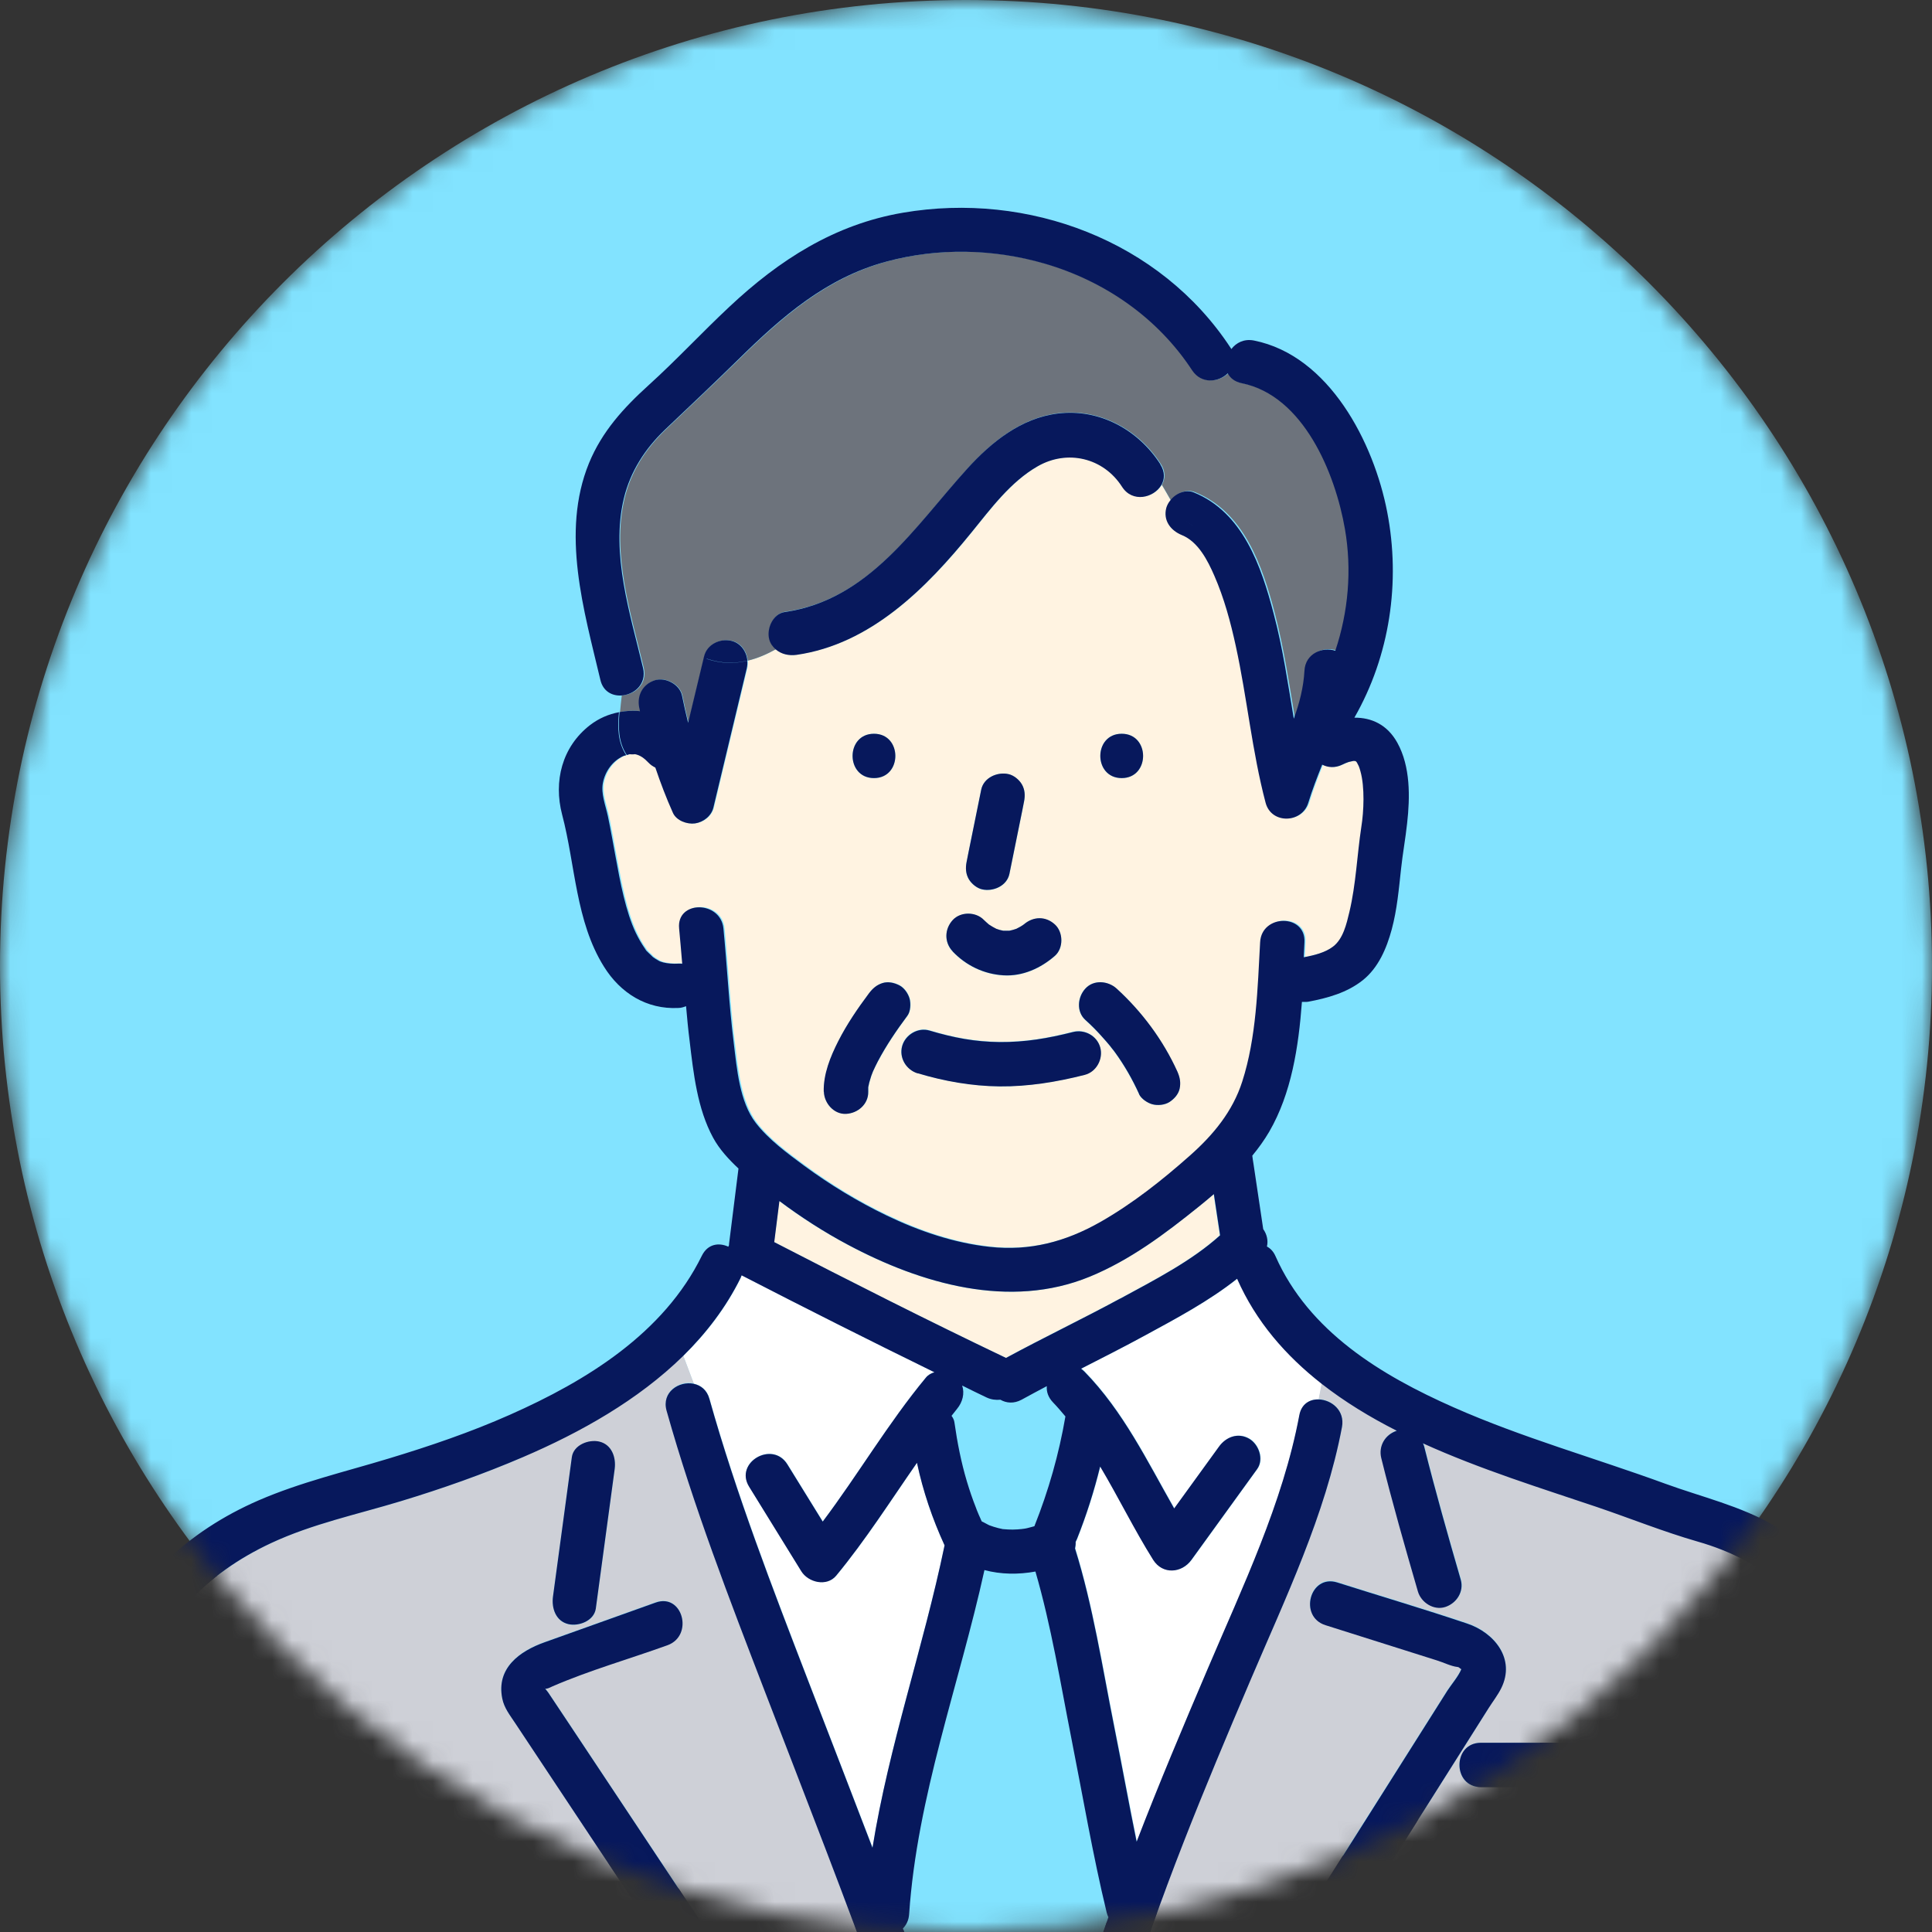
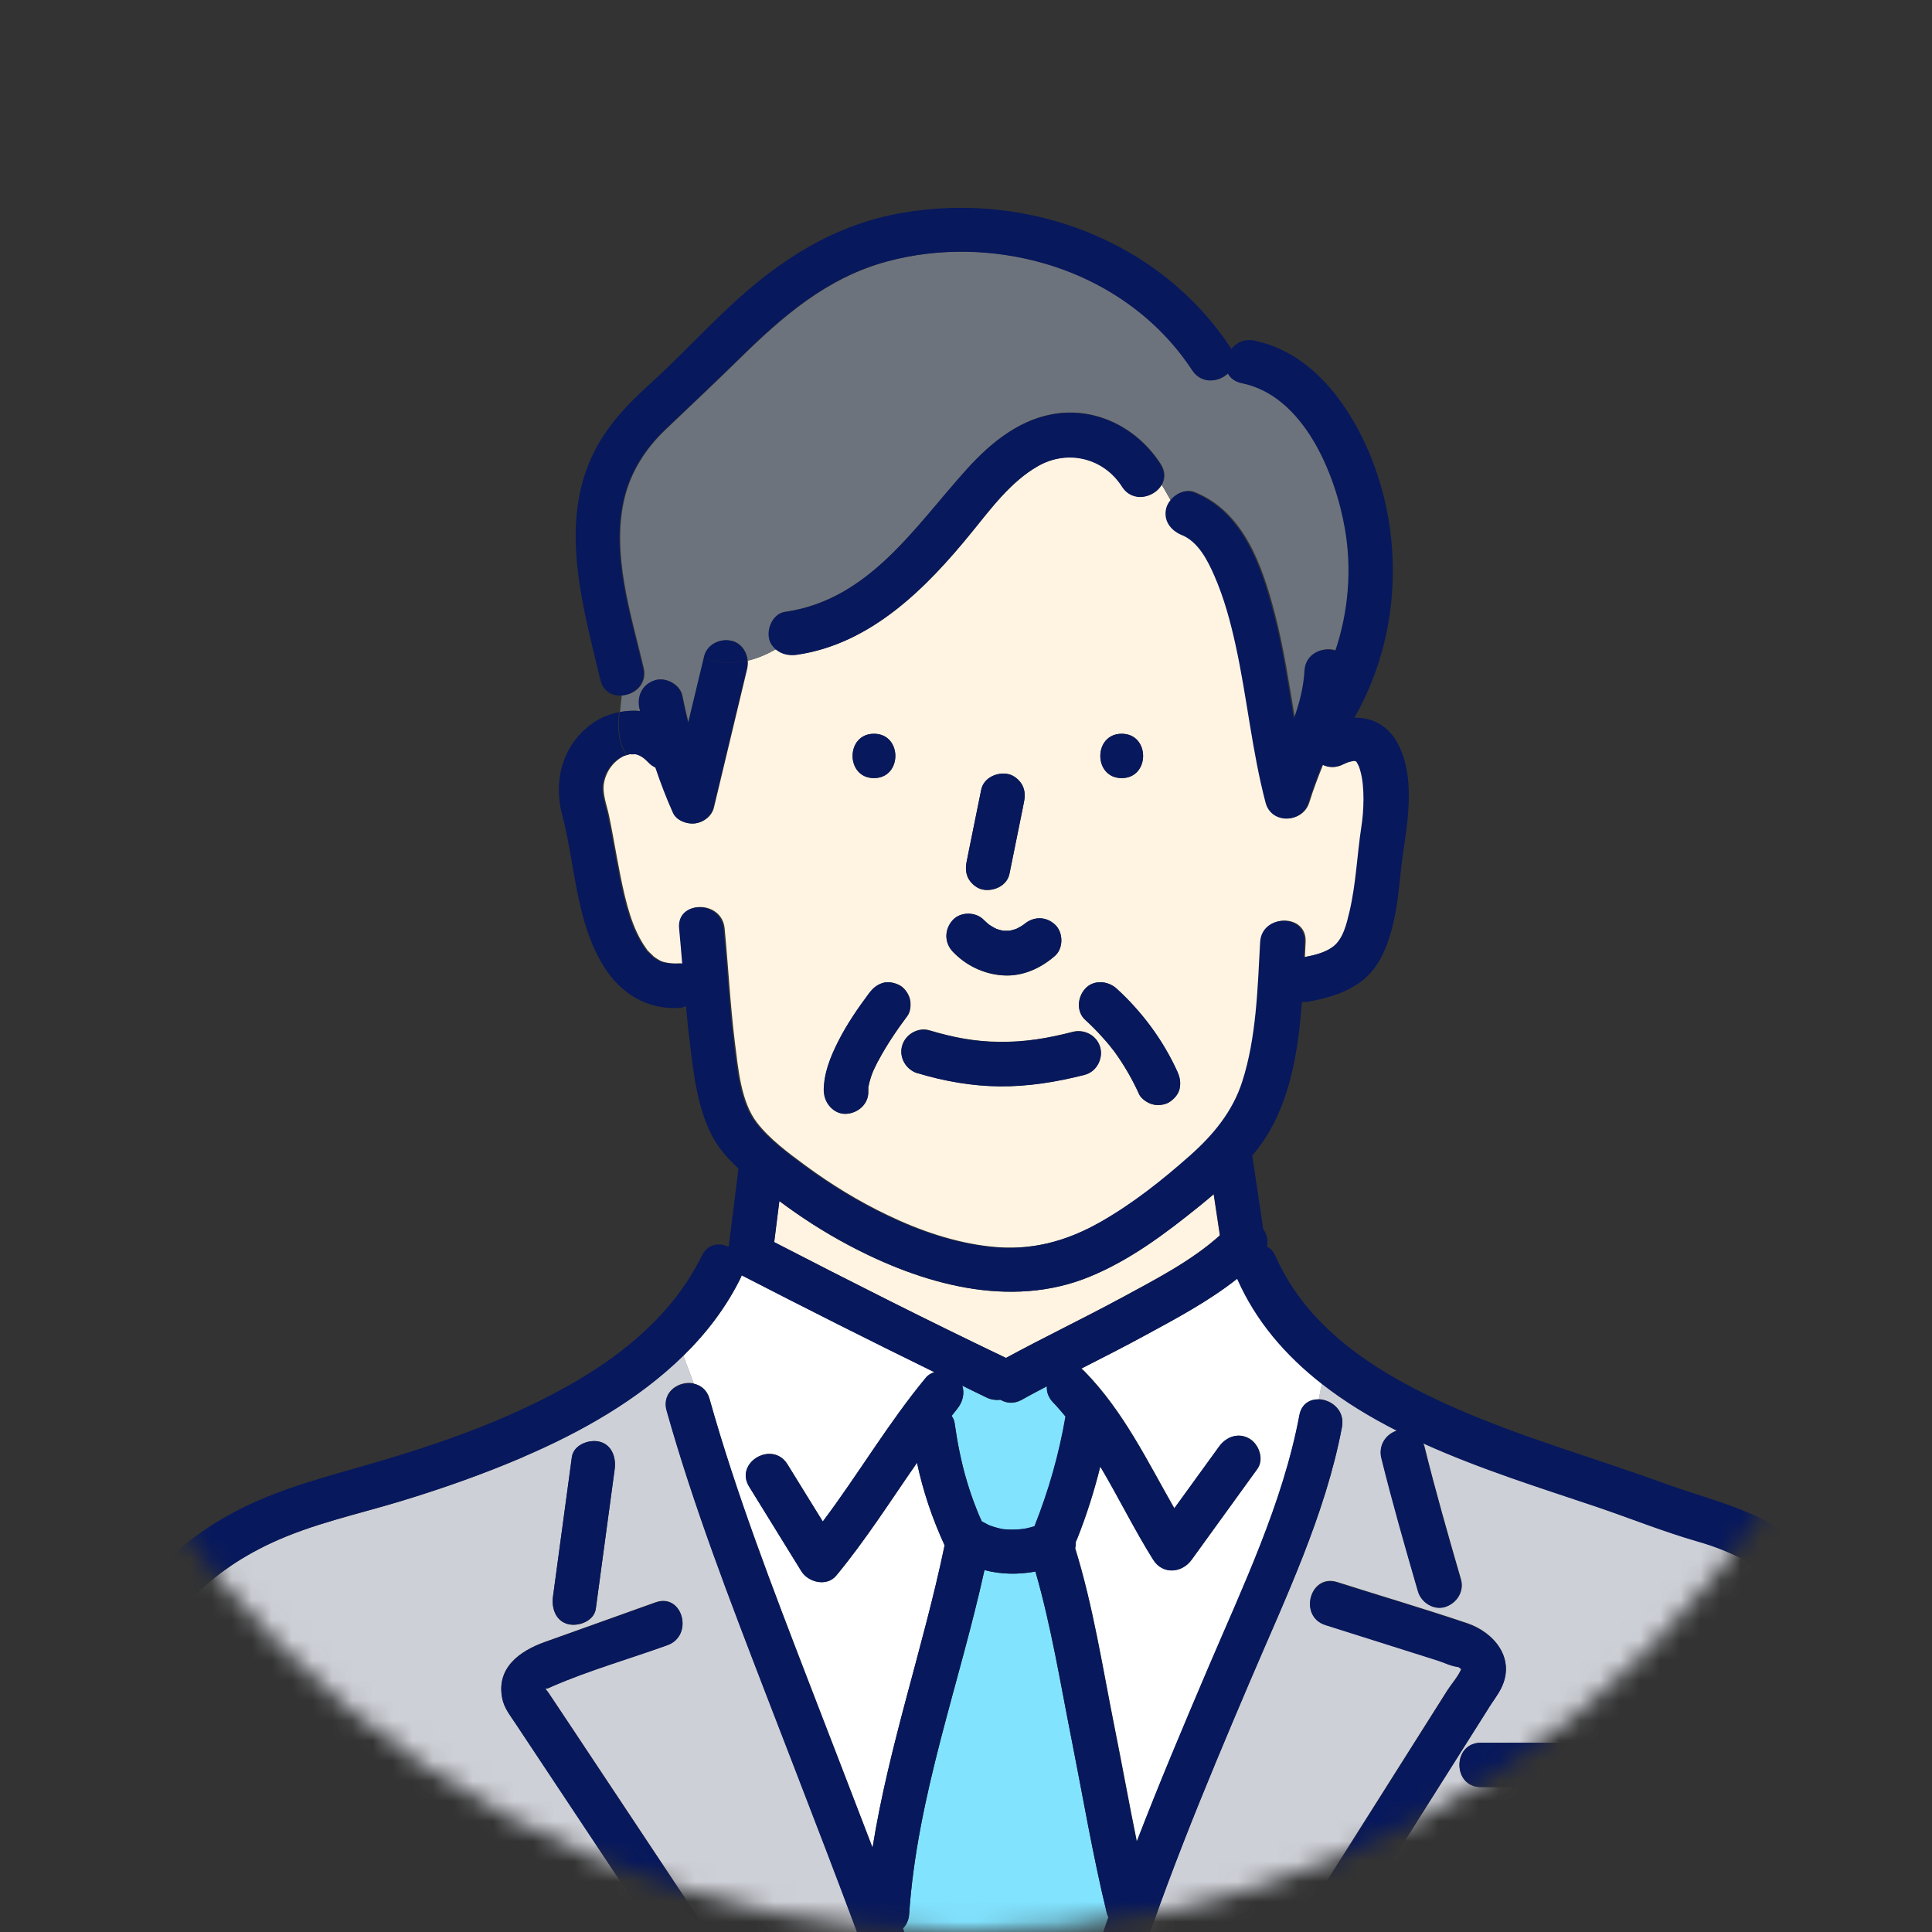
<svg xmlns="http://www.w3.org/2000/svg" width="96" height="96" viewBox="0 0 96 96" fill="none">
  <rect x="0" y="0" width="96" height="96" fill="#333333" stroke="none" />
  <mask id="mask0_524_973" style="mask-type:luminance" maskUnits="userSpaceOnUse" x="0" y="0" width="96" height="96">
    <path d="M48 96C74.51 96 96 74.51 96 48C96 21.49 74.51 0 48 0C21.49 0 0 21.49 0 48C0 74.51 21.49 96 48 96Z" fill="white" />
  </mask>
  <g mask="url(#mask0_524_973)">
-     <path d="M48 96C74.51 96 96 74.51 96 48C96 21.49 74.51 0 48 0C21.49 0 0 21.49 0 48C0 74.51 21.49 96 48 96Z" fill="#82E3FF" />
    <path d="M49.718 69.559C49.49 69.581 49.255 69.559 49.035 69.449C48.631 69.258 48.228 69.053 47.817 68.855C47.949 69.236 47.839 69.669 47.567 70.007C47.472 70.124 47.383 70.242 47.288 70.359C47.361 70.462 47.413 70.572 47.435 70.697C47.574 71.681 47.765 72.664 48.051 73.618C48.184 74.059 48.33 74.492 48.499 74.918C48.514 74.947 48.587 75.123 48.595 75.16C48.631 75.248 48.675 75.344 48.712 75.432C48.742 75.49 48.771 75.549 48.793 75.608C48.815 75.615 48.837 75.623 48.859 75.637C48.94 75.681 49.02 75.725 49.109 75.769C49.131 75.777 49.145 75.784 49.167 75.799C49.314 75.85 49.461 75.901 49.615 75.938C49.681 75.953 49.747 75.968 49.813 75.982C49.828 75.982 49.85 75.982 49.865 75.99C50.019 75.997 50.173 76.011 50.327 76.011C50.481 76.011 50.643 75.997 50.797 75.982C50.812 75.982 50.834 75.982 50.848 75.975C50.914 75.96 50.988 75.953 51.054 75.938C51.179 75.916 51.296 75.879 51.413 75.843C52.118 74.074 52.632 72.268 52.955 70.389C52.757 70.154 52.559 69.919 52.346 69.699C52.096 69.442 52.008 69.156 52.03 68.884C51.612 69.104 51.186 69.324 50.775 69.559C50.393 69.772 50.019 69.735 49.725 69.559H49.718Z" fill="#82E3FF" />
    <path d="M60.31 59.334C60.068 59.539 59.818 59.752 59.569 59.951C57.888 61.309 56.163 62.608 54.144 63.437C50.165 65.074 45.761 63.79 42.127 61.852C40.938 61.221 39.8 60.486 38.721 59.679C38.633 60.362 38.552 61.037 38.464 61.72C42.282 63.687 46.113 65.625 49.982 67.475C51.854 66.454 53.777 65.537 55.656 64.524C57.344 63.606 59.194 62.667 60.611 61.382C60.508 60.699 60.405 60.017 60.303 59.334H60.31Z" fill="#FFF3E1" />
    <path d="M35.257 69.501C36.593 74.25 38.377 78.86 40.146 83.463C41.217 86.245 42.296 89.027 43.361 91.809C44.168 86.729 45.879 81.855 46.936 76.812C46.936 76.805 46.936 76.797 46.943 76.783C46.326 75.462 45.871 74.096 45.57 72.679C44.256 74.566 43.023 76.519 41.555 78.288C41.085 78.853 40.168 78.618 39.823 78.067C38.956 76.665 38.09 75.263 37.231 73.869C36.483 72.657 38.391 71.556 39.133 72.76C39.72 73.707 40.3 74.654 40.887 75.601C42.649 73.259 44.139 70.712 46.011 68.451C46.121 68.312 46.275 68.231 46.437 68.18C43.229 66.609 40.028 65.001 36.857 63.364C36.842 63.408 36.828 63.452 36.806 63.496C36.086 64.965 35.103 66.249 33.95 67.372L34.471 68.752C34.816 68.826 35.132 69.061 35.257 69.501Z" fill="white" />
    <path d="M26.008 72.393C24.026 73.245 21.993 73.957 19.923 74.588C17.772 75.241 15.54 75.711 13.492 76.665C10.226 78.185 7.877 80.622 6.871 84.116C6.034 87.016 5.689 90.113 5.124 93.071C4.691 95.325 4.258 97.571 3.817 99.817H35.037C34.391 98.841 33.745 97.872 33.099 96.896C30.603 93.138 28.107 89.372 25.604 85.613C25.34 85.217 25.054 84.872 24.958 84.388C24.65 82.875 25.817 82.039 27.058 81.591C28.9 80.93 30.735 80.277 32.578 79.616C33.914 79.139 34.486 81.268 33.165 81.738C31.271 82.413 29.289 82.986 27.439 83.786C27.315 83.844 27.16 83.925 27.087 83.888C27.138 83.962 27.212 84.05 27.241 84.087C27.579 84.593 27.916 85.1 28.254 85.606L31.902 91.097C33.76 93.894 35.617 96.69 37.474 99.487C37.547 99.59 37.584 99.7 37.613 99.803H43.985C42.091 94.51 40.036 89.284 38.017 84.035C36.248 79.44 34.464 74.823 33.128 70.073C32.871 69.148 33.752 68.591 34.472 68.737L33.95 67.357C31.712 69.552 28.849 71.16 26.001 72.378L26.008 72.393ZM30.544 72.995C30.508 73.281 30.464 73.567 30.427 73.861C30.155 75.887 29.876 77.913 29.605 79.939C29.524 80.548 28.768 80.827 28.247 80.71C27.616 80.563 27.403 79.924 27.476 79.352C27.513 79.066 27.557 78.779 27.593 78.486C27.865 76.46 28.144 74.434 28.416 72.408C28.496 71.799 29.253 71.519 29.774 71.637C30.405 71.784 30.618 72.422 30.544 72.995Z" fill="#CED0D7" />
    <path d="M53.689 99.516C54.115 98.085 54.585 96.668 55.077 95.266C55.04 95.193 55.01 95.112 54.988 95.024C54.291 92.168 53.806 89.254 53.234 86.369C52.683 83.624 52.228 80.79 51.45 78.089C50.606 78.243 49.74 78.236 48.918 78.016C47.663 83.719 45.57 89.239 45.174 95.119C45.152 95.42 45.035 95.648 44.866 95.824C45.35 97.138 45.835 98.452 46.304 99.78C46.304 99.795 46.304 99.81 46.312 99.825H53.638C53.638 99.729 53.652 99.626 53.682 99.523L53.689 99.516Z" fill="#82E3FF" />
    <path d="M67.651 38.31C67.629 38.23 67.6 38.142 67.57 38.061C67.556 38.039 67.512 37.951 67.497 37.914C67.446 37.833 67.475 37.855 67.409 37.804C67.372 37.804 67.321 37.804 67.299 37.797C67.24 37.811 67.101 37.841 67.064 37.848C66.947 37.885 66.858 37.929 66.748 37.98C66.381 38.164 66.036 38.134 65.75 37.98C65.5 38.604 65.258 39.228 65.06 39.874C64.744 40.894 63.218 40.953 62.938 39.874C62.263 37.312 62.021 34.662 61.456 32.078C61.199 30.896 60.876 29.707 60.391 28.591C60.061 27.835 59.591 26.903 58.776 26.573C58.226 26.353 57.837 25.846 58.006 25.215C58.035 25.097 58.101 24.98 58.182 24.877C58.02 24.606 57.881 24.334 57.727 24.092C57.36 24.723 56.295 24.987 55.774 24.172C54.849 22.726 53.051 22.308 51.575 23.16C50.232 23.93 49.256 25.259 48.294 26.441C46.048 29.208 43.288 31.997 39.596 32.526C39.214 32.577 38.832 32.489 38.568 32.255C38.127 32.497 37.665 32.71 37.158 32.827C37.173 32.952 37.158 33.077 37.136 33.201C36.586 35.506 36.028 37.819 35.477 40.124C35.375 40.549 34.978 40.858 34.56 40.909C34.171 40.96 33.635 40.777 33.466 40.38C33.143 39.646 32.849 38.89 32.593 38.134C32.475 38.083 32.365 38.002 32.255 37.892C32.042 37.664 31.851 37.518 31.572 37.466C31.58 37.481 31.315 37.481 31.33 37.466C31.286 37.474 31.235 37.496 31.176 37.51C31.257 37.635 31.345 37.752 31.462 37.863C31.345 37.745 31.257 37.628 31.176 37.51C31.095 37.532 31.022 37.562 31.029 37.554C30.508 37.797 30.126 38.303 30.016 38.89C29.913 39.426 30.155 39.999 30.266 40.542C30.405 41.21 30.523 41.885 30.647 42.561C30.882 43.816 31.154 45.299 31.653 46.341C31.785 46.62 31.932 46.884 32.115 47.134C32.203 47.251 32.115 47.163 32.284 47.332C32.306 47.354 32.475 47.508 32.497 47.538C32.593 47.611 32.695 47.67 32.798 47.728C32.835 47.743 32.842 47.75 32.857 47.758C32.908 47.78 32.967 47.794 33.018 47.809C33.239 47.863 33.483 47.883 33.752 47.868C33.826 47.868 33.892 47.868 33.958 47.875C33.914 47.288 33.862 46.701 33.804 46.121C33.664 44.711 35.867 44.726 36.006 46.121C36.19 48.022 36.285 49.931 36.52 51.824C36.681 53.08 36.813 54.739 37.614 55.781C38.252 56.611 39.192 57.3 40.029 57.917C41.306 58.857 42.671 59.694 44.103 60.376C45.703 61.147 47.457 61.749 49.234 61.94C51.223 62.16 52.999 61.69 54.732 60.706C56.332 59.796 57.815 58.622 59.188 57.403C60.34 56.383 61.309 55.216 61.786 53.726C62.491 51.538 62.55 49.086 62.674 46.803C62.748 45.394 64.95 45.387 64.876 46.803C64.862 47.046 64.854 47.303 64.84 47.552C65.354 47.457 65.897 47.325 66.293 47.024C66.8 46.635 66.969 45.886 67.108 45.306C67.431 43.926 67.482 42.48 67.703 41.078C67.82 40.307 67.871 39.089 67.659 38.31H67.651ZM55.737 36.461C57.154 36.461 57.154 38.663 55.737 38.663C54.321 38.663 54.321 36.461 55.737 36.461ZM48.03 42.84C48.059 42.693 48.089 42.539 48.118 42.392C48.331 41.342 48.544 40.292 48.757 39.243C48.881 38.641 49.564 38.347 50.114 38.472C50.379 38.531 50.636 38.751 50.775 38.978C50.929 39.243 50.944 39.536 50.885 39.83L50.797 40.278C50.584 41.327 50.371 42.377 50.159 43.427C50.034 44.029 49.351 44.322 48.801 44.198C48.536 44.139 48.279 43.919 48.14 43.691C47.986 43.427 47.971 43.133 48.03 42.84ZM47.34 45.724C47.736 45.291 48.5 45.306 48.896 45.724C48.969 45.805 49.057 45.871 49.138 45.945C49.256 46.025 49.373 46.099 49.505 46.157C49.615 46.194 49.725 46.224 49.843 46.253C49.953 46.253 50.063 46.253 50.166 46.253C50.283 46.231 50.394 46.194 50.504 46.157C50.636 46.091 50.761 46.025 50.878 45.937C51.34 45.541 51.964 45.526 52.419 45.945C52.838 46.326 52.853 47.119 52.419 47.501C51.715 48.117 50.812 48.529 49.858 48.47C48.889 48.411 48.008 47.985 47.34 47.288C46.914 46.84 46.929 46.179 47.34 45.732V45.724ZM43.427 36.461C44.844 36.461 44.844 38.663 43.427 38.663C42.011 38.663 42.011 36.461 43.427 36.461ZM43.633 52.72C43.545 52.889 43.464 53.065 43.383 53.234C43.369 53.263 43.361 53.3 43.346 53.329C43.317 53.41 43.288 53.483 43.266 53.564C43.214 53.711 43.185 53.865 43.148 54.019C43.148 54.019 43.148 54.034 43.148 54.041C43.148 54.107 43.148 54.173 43.148 54.239C43.163 54.856 42.635 55.311 42.047 55.341C41.445 55.37 40.961 54.812 40.946 54.239C40.924 53.359 41.276 52.5 41.666 51.729C42.091 50.885 42.627 50.107 43.192 49.351C43.376 49.108 43.559 48.94 43.853 48.844C44.139 48.756 44.448 48.822 44.705 48.954C44.939 49.079 45.138 49.358 45.211 49.615C45.277 49.857 45.262 50.246 45.101 50.466C44.565 51.186 44.059 51.927 43.64 52.72H43.633ZM53.895 53.403C52.515 53.755 51.091 53.99 49.659 53.975C48.279 53.961 46.914 53.718 45.593 53.322C45.02 53.153 44.66 52.551 44.822 51.964C44.976 51.399 45.607 51.024 46.18 51.193C47.391 51.553 48.426 51.751 49.659 51.766C50.937 51.78 52.06 51.59 53.308 51.267C53.888 51.12 54.504 51.45 54.666 52.037C54.82 52.602 54.475 53.248 53.895 53.395V53.403ZM58.615 54.1C58.549 54.379 58.343 54.606 58.108 54.761C57.873 54.915 57.521 54.944 57.257 54.871C57.015 54.805 56.706 54.599 56.596 54.364C56.266 53.638 55.862 52.94 55.4 52.294C55.341 52.214 55.282 52.14 55.224 52.059C55.422 52.338 55.202 52.037 55.15 51.971C55.025 51.817 54.893 51.67 54.761 51.523C54.497 51.23 54.218 50.951 53.924 50.679C53.469 50.268 53.535 49.541 53.924 49.123C54.343 48.668 55.055 48.734 55.48 49.123C56.743 50.276 57.793 51.692 58.498 53.248C58.63 53.535 58.681 53.792 58.608 54.1H58.615Z" fill="#FFF3E1" />
    <path d="M66.865 26.279C66.388 23.519 64.81 19.651 61.734 19.034C61.382 18.961 61.162 18.777 61.044 18.542C60.582 18.99 59.73 19.093 59.275 18.395C57.565 15.782 54.922 13.954 51.935 13.088C49.395 12.354 46.657 12.295 44.102 12.985C41.1 13.8 38.898 15.716 36.725 17.852C35.521 19.034 34.295 20.179 33.084 21.339C32.093 22.286 31.359 23.416 31.036 24.76C30.375 27.512 31.359 30.515 31.99 33.187C32.181 33.994 31.535 34.53 30.897 34.552C30.867 34.824 30.831 35.102 30.809 35.381C31.146 35.315 31.484 35.293 31.822 35.337C31.807 35.279 31.792 35.22 31.785 35.161C31.667 34.552 31.946 34.001 32.556 33.803C33.092 33.627 33.803 34.009 33.914 34.574C34.002 35.029 34.105 35.477 34.215 35.917C34.479 34.816 34.743 33.715 35.007 32.614C35.154 32.012 35.793 31.718 36.365 31.843C36.828 31.946 37.114 32.379 37.158 32.827C37.657 32.709 38.127 32.497 38.568 32.254C38.421 32.13 38.303 31.975 38.245 31.755C38.105 31.234 38.421 30.485 39.015 30.397C43.207 29.803 45.468 26.169 48.081 23.277C49.285 21.948 50.76 20.752 52.603 20.531C54.651 20.289 56.589 21.354 57.682 23.057C57.925 23.431 57.903 23.798 57.734 24.092C57.888 24.341 58.035 24.613 58.189 24.877C58.453 24.517 58.945 24.275 59.371 24.451C61.815 25.428 62.733 28.122 63.349 30.485C63.797 32.203 64.054 33.95 64.348 35.697C64.627 34.919 64.84 34.133 64.876 33.319C64.92 32.445 65.779 32.108 66.41 32.32C67.056 30.383 67.233 28.298 66.888 26.272L66.865 26.279Z" fill="#6D737C" />
    <path d="M61.485 63.532C60.09 64.641 58.446 65.514 56.919 66.344C55.869 66.916 54.797 67.459 53.733 68.003C53.792 68.039 53.843 68.083 53.895 68.142C55.825 70.117 57.007 72.583 58.358 74.947C59.099 73.927 59.84 72.899 60.582 71.879C60.934 71.394 61.536 71.159 62.087 71.482C62.564 71.761 62.828 72.51 62.483 72.987L59.217 77.501C58.732 78.169 57.785 78.243 57.315 77.501C56.368 76.004 55.583 74.389 54.68 72.862C54.379 74.081 53.997 75.284 53.528 76.466C53.505 76.518 53.483 76.562 53.462 76.606C53.462 76.716 53.454 76.826 53.432 76.936C54.32 79.806 54.79 82.845 55.377 85.781C55.759 87.683 56.104 89.599 56.493 91.507C57.609 88.63 58.805 85.781 60.017 82.933C61.756 78.859 63.753 74.705 64.575 70.322C64.685 69.75 65.104 69.522 65.537 69.529L65.691 68.744C63.914 67.357 62.439 65.668 61.499 63.532H61.485Z" fill="white" />
    <path d="M73.971 84.872C72.774 86.766 71.578 88.66 70.381 90.553C68.429 93.644 66.484 96.727 64.531 99.817H93.548C93.144 96.448 92.697 93.086 92.227 89.724C91.72 86.083 91.669 81.943 88.916 79.146C87.661 77.876 86.046 77.069 84.343 76.577C82.655 76.093 81.018 75.432 79.359 74.867C76.643 73.949 73.582 73.002 70.719 71.703C70.741 71.754 70.763 71.798 70.778 71.85C71.328 74.074 71.96 76.276 72.598 78.478C72.767 79.073 72.393 79.653 71.828 79.836C71.255 80.02 70.631 79.623 70.469 79.066C69.831 76.863 69.207 74.661 68.649 72.437C68.502 71.835 68.84 71.27 69.42 71.079C68.084 70.404 66.821 69.633 65.676 68.737L65.522 69.523C66.153 69.545 66.836 70.081 66.682 70.895C65.86 75.263 63.863 79.425 62.131 83.484C59.848 88.843 57.594 94.216 55.906 99.803H61.991C62.02 99.7 62.057 99.597 62.123 99.487C62.894 98.261 63.665 97.043 64.443 95.817C66.931 91.875 69.427 87.933 71.915 83.991C72.106 83.69 72.466 83.286 72.613 82.919C72.532 82.875 72.517 82.817 72.422 82.809C72.092 82.772 71.717 82.589 71.409 82.486C69.559 81.899 67.709 81.319 65.86 80.732C64.509 80.306 65.089 78.177 66.447 78.61C68.598 79.293 70.763 79.932 72.899 80.651C74.243 81.106 75.322 82.398 74.595 83.866C74.426 84.211 74.176 84.527 73.971 84.85V84.872ZM82.104 86.597C82.699 86.597 83.205 87.103 83.205 87.698V91.904C83.205 92.499 82.699 93.005 82.104 93.005H72.261C70.844 93.005 70.844 90.803 72.261 90.803H81.003V88.799H73.582C72.165 88.799 72.165 86.597 73.582 86.597H82.104Z" fill="#CED0D7" />
    <path d="M55.737 38.663C57.154 38.663 57.154 36.46 55.737 36.46C54.32 36.46 54.32 38.663 55.737 38.663Z" fill="#07185C" />
    <path d="M43.427 36.46C42.01 36.46 42.01 38.663 43.427 38.663C44.843 38.663 44.843 36.46 43.427 36.46Z" fill="#07185C" />
    <path d="M29.605 79.932C29.876 77.906 30.155 75.88 30.427 73.854C30.463 73.568 30.507 73.281 30.544 72.988C30.617 72.423 30.405 71.777 29.773 71.63C29.259 71.512 28.503 71.791 28.415 72.401C28.144 74.427 27.865 76.453 27.593 78.479C27.556 78.765 27.512 79.051 27.476 79.345C27.402 79.91 27.615 80.556 28.247 80.703C28.76 80.82 29.516 80.541 29.605 79.932Z" fill="#07185C" />
    <path d="M37.474 99.502C35.617 96.705 33.76 93.908 31.902 91.111L28.254 85.621C27.916 85.114 27.579 84.608 27.241 84.101C27.212 84.057 27.138 83.976 27.087 83.903C27.16 83.94 27.315 83.859 27.439 83.8C29.282 83 31.271 82.435 33.165 81.752C34.486 81.275 33.921 79.146 32.578 79.631C30.735 80.291 28.9 80.945 27.058 81.605C25.817 82.046 24.65 82.89 24.958 84.402C25.054 84.879 25.34 85.224 25.604 85.628C28.1 89.386 30.596 93.152 33.099 96.91C33.745 97.887 34.391 98.856 35.037 99.832H37.613C37.584 99.729 37.54 99.626 37.474 99.516V99.502ZM27.043 83.8C27.043 83.8 27.058 83.844 27.072 83.874C27.058 83.844 27.043 83.815 27.043 83.8Z" fill="#07185C" />
    <path d="M70.382 90.553C71.578 88.659 72.775 86.766 73.971 84.872C74.177 84.549 74.426 84.226 74.595 83.888C75.322 82.42 74.243 81.121 72.899 80.673C70.763 79.954 68.598 79.315 66.447 78.632C65.089 78.207 64.516 80.328 65.86 80.754C67.71 81.341 69.559 81.921 71.409 82.508C71.725 82.604 72.092 82.794 72.422 82.831C72.51 82.838 72.532 82.904 72.613 82.941C72.466 83.301 72.114 83.705 71.916 84.013C69.427 87.955 66.931 91.897 64.443 95.839C63.672 97.064 62.901 98.283 62.123 99.509C62.057 99.619 62.013 99.722 61.991 99.825H64.531C66.484 96.734 68.429 93.651 70.382 90.561V90.553Z" fill="#07185C" />
    <path d="M45.6 53.329C46.913 53.726 48.286 53.968 49.666 53.983C51.09 53.997 52.522 53.762 53.902 53.41C54.482 53.263 54.827 52.617 54.672 52.052C54.511 51.465 53.894 51.134 53.315 51.281C52.067 51.597 50.944 51.788 49.666 51.78C48.44 51.766 47.398 51.568 46.187 51.208C45.614 51.039 44.99 51.413 44.829 51.978C44.667 52.566 45.027 53.16 45.6 53.337V53.329Z" fill="#07185C" />
    <path d="M48.8 44.191C49.351 44.315 50.033 44.022 50.158 43.42C50.371 42.37 50.584 41.32 50.797 40.271L50.885 39.823C50.944 39.529 50.929 39.236 50.775 38.971C50.643 38.744 50.378 38.523 50.114 38.465C49.564 38.34 48.881 38.634 48.756 39.236C48.543 40.285 48.33 41.335 48.117 42.385C48.088 42.532 48.059 42.686 48.029 42.833C47.971 43.126 47.985 43.42 48.139 43.684C48.272 43.911 48.536 44.132 48.8 44.191Z" fill="#07185C" />
    <path d="M40.938 54.247C40.953 54.82 41.438 55.378 42.04 55.348C42.627 55.319 43.155 54.864 43.141 54.247C43.141 54.181 43.141 54.115 43.141 54.049C43.141 54.049 43.141 54.034 43.141 54.027C43.17 53.873 43.207 53.719 43.258 53.572C43.28 53.491 43.309 53.41 43.339 53.337C43.353 53.308 43.361 53.271 43.376 53.242C43.456 53.065 43.537 52.897 43.625 52.728C44.044 51.935 44.55 51.194 45.086 50.474C45.247 50.261 45.262 49.872 45.196 49.623C45.123 49.366 44.932 49.087 44.69 48.962C44.433 48.83 44.124 48.757 43.838 48.852C43.552 48.947 43.361 49.116 43.177 49.358C42.612 50.114 42.076 50.9 41.651 51.737C41.261 52.508 40.909 53.366 40.931 54.247H40.938Z" fill="#07185C" />
    <path d="M56.596 54.364C56.706 54.599 57.014 54.804 57.257 54.87C57.521 54.944 57.873 54.907 58.108 54.76C58.343 54.606 58.548 54.386 58.615 54.1C58.681 53.791 58.629 53.534 58.505 53.248C57.8 51.692 56.75 50.275 55.487 49.123C55.062 48.734 54.342 48.668 53.931 49.123C53.542 49.548 53.476 50.268 53.931 50.679C54.225 50.943 54.504 51.222 54.768 51.523C54.9 51.67 55.032 51.817 55.157 51.971C55.209 52.037 55.429 52.331 55.231 52.059C55.289 52.14 55.348 52.213 55.407 52.294C55.877 52.94 56.273 53.637 56.603 54.364H56.596Z" fill="#07185C" />
    <path d="M94.649 91.273C94.326 88.902 94.091 86.494 93.673 84.138C93.372 82.435 92.785 80.732 91.831 79.278C90.898 77.854 89.643 76.672 88.175 75.814C86.479 74.823 84.563 74.389 82.736 73.721C79.241 72.444 75.644 71.439 72.239 69.934C68.634 68.341 65.037 66.168 63.378 62.417C63.276 62.182 63.121 62.028 62.953 61.94C63.026 61.632 62.945 61.323 62.769 61.074C62.608 59.995 62.446 58.908 62.285 57.829C62.263 57.697 62.241 57.557 62.226 57.425C62.534 57.051 62.821 56.655 63.07 56.229C64.171 54.328 64.523 52.037 64.692 49.784C64.795 49.784 64.898 49.791 65.001 49.776C65.97 49.593 66.931 49.329 67.717 48.705C68.495 48.081 68.898 47.127 69.155 46.18C69.42 45.196 69.508 44.176 69.618 43.17C69.699 42.414 69.838 41.665 69.919 40.909C70.066 39.61 70.088 38.09 69.434 36.908C68.935 36.006 68.15 35.653 67.298 35.661C69.06 32.585 69.603 28.922 68.928 25.435C68.267 22.007 66.058 17.669 62.307 16.92C61.815 16.825 61.426 17.03 61.184 17.346C61.176 17.331 61.169 17.309 61.154 17.294C57.653 11.95 51.076 9.506 44.865 10.57C41.467 11.15 38.729 12.912 36.248 15.239C34.882 16.516 33.612 17.889 32.225 19.144C30.985 20.267 29.913 21.442 29.267 23.013C27.857 26.463 29.017 30.339 29.832 33.781C29.964 34.354 30.412 34.581 30.86 34.559C30.926 33.906 30.955 33.275 30.683 32.739C30.948 33.275 30.926 33.899 30.86 34.559C31.498 34.53 32.144 34.002 31.953 33.194C31.322 30.529 30.338 27.527 30.999 24.767C31.322 23.424 32.056 22.293 33.047 21.346C34.266 20.187 35.492 19.034 36.688 17.86C38.861 15.724 41.063 13.8 44.065 12.993C46.62 12.303 49.358 12.362 51.898 13.096C54.885 13.962 57.528 15.79 59.238 18.403C59.701 19.1 60.552 18.997 61.007 18.55C61.125 18.785 61.352 18.968 61.697 19.041C64.773 19.658 66.351 23.527 66.829 26.287C67.181 28.32 66.997 30.405 66.351 32.335C65.72 32.13 64.861 32.46 64.817 33.334C64.773 34.148 64.568 34.941 64.289 35.712C63.995 33.965 63.745 32.211 63.29 30.5C62.674 28.137 61.756 25.45 59.312 24.466C58.886 24.297 58.394 24.532 58.13 24.892C58.423 25.384 58.761 25.854 59.312 26.133C58.769 25.861 58.423 25.384 58.13 24.892C58.049 24.995 57.99 25.112 57.954 25.23C57.785 25.861 58.167 26.36 58.724 26.588C59.539 26.918 60.009 27.85 60.339 28.606C60.824 29.715 61.147 30.911 61.404 32.093C61.969 34.677 62.211 37.327 62.887 39.889C63.173 40.968 64.7 40.909 65.008 39.889C65.206 39.243 65.448 38.619 65.698 37.995C65.984 38.142 66.337 38.171 66.696 37.995C66.806 37.944 66.895 37.9 67.012 37.863C67.049 37.855 67.188 37.826 67.247 37.811C67.269 37.811 67.32 37.811 67.357 37.819C67.423 37.87 67.394 37.848 67.445 37.929C67.467 37.965 67.504 38.046 67.519 38.076C67.548 38.156 67.577 38.237 67.599 38.325C67.82 39.103 67.768 40.322 67.643 41.093C67.43 42.495 67.379 43.941 67.049 45.321C66.909 45.908 66.74 46.657 66.234 47.038C65.838 47.339 65.287 47.472 64.781 47.567C64.795 47.317 64.802 47.068 64.817 46.818C64.891 45.401 62.688 45.409 62.615 46.818C62.49 49.101 62.431 51.553 61.727 53.74C61.25 55.23 60.288 56.39 59.128 57.418C57.755 58.637 56.273 59.811 54.672 60.721C52.94 61.705 51.164 62.175 49.174 61.955C47.398 61.764 45.644 61.162 44.043 60.391C42.612 59.701 41.247 58.871 39.969 57.932C39.133 57.315 38.193 56.625 37.554 55.796C36.747 54.753 36.615 53.094 36.461 51.839C36.226 49.945 36.13 48.037 35.947 46.136C35.807 44.741 33.605 44.726 33.745 46.136C33.803 46.723 33.847 47.303 33.899 47.89C33.833 47.883 33.767 47.875 33.693 47.883C33.424 47.897 33.179 47.878 32.959 47.824C32.9 47.809 32.849 47.787 32.798 47.773C32.783 47.765 32.776 47.758 32.739 47.743C32.636 47.684 32.533 47.626 32.438 47.552C32.416 47.523 32.247 47.369 32.225 47.347C32.056 47.185 32.144 47.273 32.056 47.149C31.88 46.899 31.726 46.627 31.594 46.356C31.095 45.313 30.816 43.831 30.588 42.575C30.463 41.9 30.346 41.225 30.206 40.557C30.089 40.014 29.854 39.441 29.957 38.905C30.067 38.318 30.449 37.804 30.97 37.569C30.962 37.569 31.036 37.547 31.117 37.525C30.691 36.879 30.683 36.138 30.757 35.389C30.25 35.484 29.759 35.69 29.311 36.035C27.924 37.114 27.498 38.824 27.931 40.476C28.591 42.972 28.599 45.776 30.008 48.029C30.823 49.343 32.13 50.166 33.708 50.085C33.847 50.085 33.972 50.041 34.09 49.997C34.141 50.569 34.192 51.142 34.266 51.714C34.457 53.322 34.647 55.084 35.433 56.53C35.748 57.11 36.204 57.602 36.695 58.064C36.695 58.101 36.681 58.13 36.681 58.174C36.527 59.385 36.38 60.596 36.226 61.808C36.226 61.837 36.226 61.866 36.218 61.888C36.211 61.91 36.196 61.932 36.189 61.947C35.727 61.734 35.169 61.8 34.875 62.395C32.981 66.256 29.142 68.612 25.332 70.301C23.38 71.167 21.354 71.857 19.313 72.474C17.14 73.134 14.938 73.648 12.853 74.551C9.322 76.085 6.54 78.654 5.146 82.273C4.081 85.033 3.81 88.138 3.259 91.038C2.709 93.952 2.143 96.866 1.571 99.773C1.571 99.788 1.571 99.81 1.571 99.825H3.802C4.243 97.578 4.683 95.325 5.109 93.079C5.674 90.12 6.019 87.023 6.856 84.123C7.862 80.636 10.203 78.199 13.477 76.672C15.525 75.718 17.757 75.248 19.908 74.595C21.97 73.971 24.004 73.252 25.993 72.4C28.834 71.182 31.704 69.574 33.943 67.379C35.088 66.249 36.072 64.972 36.798 63.503C36.82 63.459 36.828 63.415 36.85 63.371C40.028 65.008 43.221 66.616 46.429 68.187C46.267 68.238 46.113 68.319 46.003 68.458C44.131 70.719 42.641 73.266 40.88 75.608C40.292 74.661 39.712 73.714 39.125 72.767C38.384 71.563 36.475 72.672 37.224 73.876C38.09 75.278 38.956 76.68 39.815 78.074C40.16 78.632 41.078 78.86 41.548 78.295C43.016 76.518 44.249 74.573 45.563 72.686C45.864 74.103 46.326 75.461 46.935 76.79C46.935 76.797 46.935 76.805 46.928 76.819C45.879 81.862 44.168 86.736 43.353 91.816C42.289 89.034 41.21 86.252 40.138 83.47C38.369 78.874 36.585 74.257 35.249 69.508C35.125 69.06 34.816 68.833 34.464 68.759C33.745 68.612 32.864 69.17 33.121 70.095C34.457 74.844 36.24 79.454 38.009 84.057C40.028 89.305 42.083 94.532 43.977 99.825H46.312C46.312 99.825 46.312 99.795 46.304 99.781C45.834 98.459 45.357 97.145 44.865 95.824C45.034 95.655 45.152 95.42 45.174 95.119C45.57 89.247 47.662 83.719 48.917 78.016C49.74 78.236 50.606 78.243 51.45 78.089C52.235 80.79 52.691 83.617 53.234 86.369C53.806 89.254 54.298 92.168 54.988 95.024C55.01 95.112 55.039 95.193 55.076 95.266C54.584 96.675 54.115 98.092 53.689 99.516C53.66 99.626 53.645 99.722 53.645 99.817H55.906C57.601 94.238 59.848 88.858 62.13 83.499C63.863 79.432 65.859 75.278 66.682 70.91C66.836 70.088 66.16 69.552 65.522 69.537C65.081 69.523 64.663 69.757 64.56 70.33C63.738 74.705 61.734 78.867 60.002 82.941C58.791 85.782 57.587 88.63 56.478 91.515C56.089 89.614 55.744 87.698 55.362 85.789C54.775 82.853 54.313 79.814 53.417 76.944C53.439 76.834 53.454 76.724 53.447 76.614C53.469 76.57 53.491 76.525 53.513 76.474C53.983 75.292 54.364 74.096 54.665 72.87C55.575 74.397 56.361 76.012 57.3 77.509C57.77 78.251 58.717 78.177 59.202 77.509L62.468 72.995C62.813 72.51 62.549 71.769 62.072 71.49C61.514 71.167 60.912 71.402 60.567 71.886C59.826 72.907 59.084 73.934 58.343 74.955C56.999 72.591 55.81 70.125 53.88 68.15C53.828 68.099 53.77 68.055 53.718 68.01C54.783 67.467 55.854 66.924 56.904 66.352C58.431 65.522 60.075 64.648 61.47 63.54C62.41 65.676 63.892 67.365 65.661 68.752C66.806 69.647 68.069 70.418 69.405 71.094C68.825 71.284 68.487 71.85 68.634 72.451C69.185 74.676 69.816 76.878 70.455 79.08C70.616 79.631 71.24 80.034 71.813 79.851C72.378 79.667 72.752 79.087 72.584 78.493C71.945 76.291 71.321 74.088 70.763 71.864C70.748 71.813 70.726 71.761 70.704 71.718C73.567 73.017 76.628 73.964 79.344 74.881C81.01 75.447 82.647 76.107 84.328 76.592C86.031 77.076 87.646 77.883 88.902 79.161C91.654 81.95 91.698 86.09 92.212 89.739C92.682 93.1 93.13 96.463 93.534 99.832H95.736C95.391 96.984 95.016 94.136 94.635 91.295L94.649 91.273ZM67.35 37.789C67.35 37.789 67.379 37.789 67.386 37.789C67.372 37.789 67.364 37.789 67.342 37.789H67.35ZM51.406 75.835C51.288 75.865 51.171 75.902 51.046 75.931C50.98 75.946 50.914 75.96 50.841 75.968C50.826 75.968 50.804 75.968 50.789 75.975C50.635 75.99 50.474 76.004 50.319 76.004C50.165 76.004 50.011 75.997 49.857 75.982C49.842 75.982 49.82 75.982 49.806 75.975C49.74 75.96 49.674 75.946 49.608 75.931C49.453 75.894 49.306 75.843 49.16 75.791C49.138 75.784 49.123 75.777 49.101 75.762C49.02 75.718 48.932 75.674 48.851 75.63C48.829 75.615 48.807 75.615 48.785 75.601C48.756 75.542 48.727 75.483 48.705 75.424C48.661 75.336 48.624 75.241 48.587 75.153C48.572 75.124 48.499 74.94 48.492 74.911C48.323 74.485 48.176 74.052 48.044 73.611C47.758 72.657 47.567 71.673 47.427 70.69C47.413 70.565 47.354 70.448 47.281 70.352C47.376 70.235 47.464 70.117 47.559 70C47.831 69.669 47.941 69.236 47.809 68.847C48.213 69.046 48.617 69.251 49.028 69.442C49.248 69.545 49.483 69.574 49.71 69.552C50.004 69.721 50.378 69.757 50.76 69.552C51.178 69.324 51.597 69.097 52.015 68.877C51.993 69.148 52.081 69.434 52.331 69.692C52.544 69.912 52.742 70.147 52.94 70.382C52.617 72.261 52.103 74.066 51.399 75.835H51.406ZM55.663 64.524C53.792 65.537 51.861 66.462 49.989 67.475C46.113 65.625 42.282 63.687 38.472 61.72C38.56 61.037 38.641 60.362 38.729 59.679C39.808 60.486 40.946 61.22 42.135 61.852C45.768 63.79 50.173 65.074 54.151 63.437C56.163 62.608 57.888 61.309 59.576 59.95C59.826 59.752 60.075 59.539 60.317 59.334C60.42 60.017 60.523 60.699 60.626 61.382C59.216 62.659 57.359 63.606 55.671 64.524H55.663Z" fill="#07185C" />
    <path d="M35.117 32.731C35.866 32.981 36.527 32.974 37.136 32.827C37.099 32.379 36.806 31.953 36.343 31.843C35.778 31.711 35.132 32.012 34.985 32.614C34.721 33.715 34.456 34.816 34.192 35.917C34.082 35.469 33.979 35.022 33.891 34.574C33.781 34.009 33.069 33.634 32.533 33.803C31.931 34.001 31.645 34.552 31.762 35.161C31.777 35.22 31.792 35.279 31.799 35.337C31.462 35.293 31.124 35.323 30.786 35.381C30.713 36.13 30.72 36.879 31.146 37.517C31.197 37.503 31.256 37.481 31.3 37.473C31.285 37.488 31.55 37.488 31.542 37.473C31.821 37.525 32.012 37.679 32.225 37.899C32.328 38.009 32.445 38.083 32.563 38.141C32.82 38.898 33.106 39.654 33.436 40.388C33.612 40.784 34.148 40.968 34.53 40.916C34.948 40.857 35.345 40.549 35.447 40.131C35.998 37.826 36.556 35.514 37.106 33.209C37.136 33.084 37.143 32.959 37.129 32.834C36.519 32.981 35.859 32.988 35.11 32.739L35.117 32.731Z" fill="#07185C" />
    <path d="M47.339 47.28C48.007 47.978 48.888 48.403 49.857 48.462C50.811 48.521 51.714 48.11 52.419 47.493C52.852 47.111 52.837 46.319 52.419 45.937C51.956 45.511 51.34 45.533 50.877 45.93C50.76 46.018 50.635 46.084 50.503 46.15C50.393 46.187 50.283 46.223 50.165 46.245C50.055 46.245 49.945 46.253 49.842 46.245C49.725 46.223 49.615 46.194 49.505 46.15C49.38 46.084 49.255 46.018 49.138 45.937C49.057 45.864 48.976 45.797 48.895 45.717C48.499 45.298 47.736 45.284 47.339 45.717C46.928 46.165 46.913 46.825 47.339 47.273V47.28Z" fill="#07185C" />
    <path d="M82.105 86.597H73.582C72.165 86.597 72.165 88.799 73.582 88.799H81.003V90.803H72.261C70.844 90.803 70.844 93.005 72.261 93.005H82.105C82.699 93.005 83.206 92.499 83.206 91.904V87.698C83.206 87.103 82.699 86.597 82.105 86.597Z" fill="#07185C" />
    <path d="M57.66 23.072C56.566 21.361 54.636 20.297 52.58 20.546C50.745 20.767 49.262 21.963 48.059 23.292C45.438 26.184 43.184 29.81 38.993 30.412C38.398 30.5 38.083 31.242 38.222 31.77C38.281 31.99 38.406 32.145 38.545 32.269C38.817 32.504 39.191 32.592 39.573 32.541C43.265 32.012 46.025 29.223 48.271 26.456C49.233 25.274 50.209 23.945 51.553 23.174C53.028 22.323 54.827 22.741 55.752 24.187C56.273 25.002 57.33 24.738 57.704 24.107C57.873 23.82 57.895 23.453 57.653 23.072H57.66Z" fill="#07185C" />
  </g>
</svg>